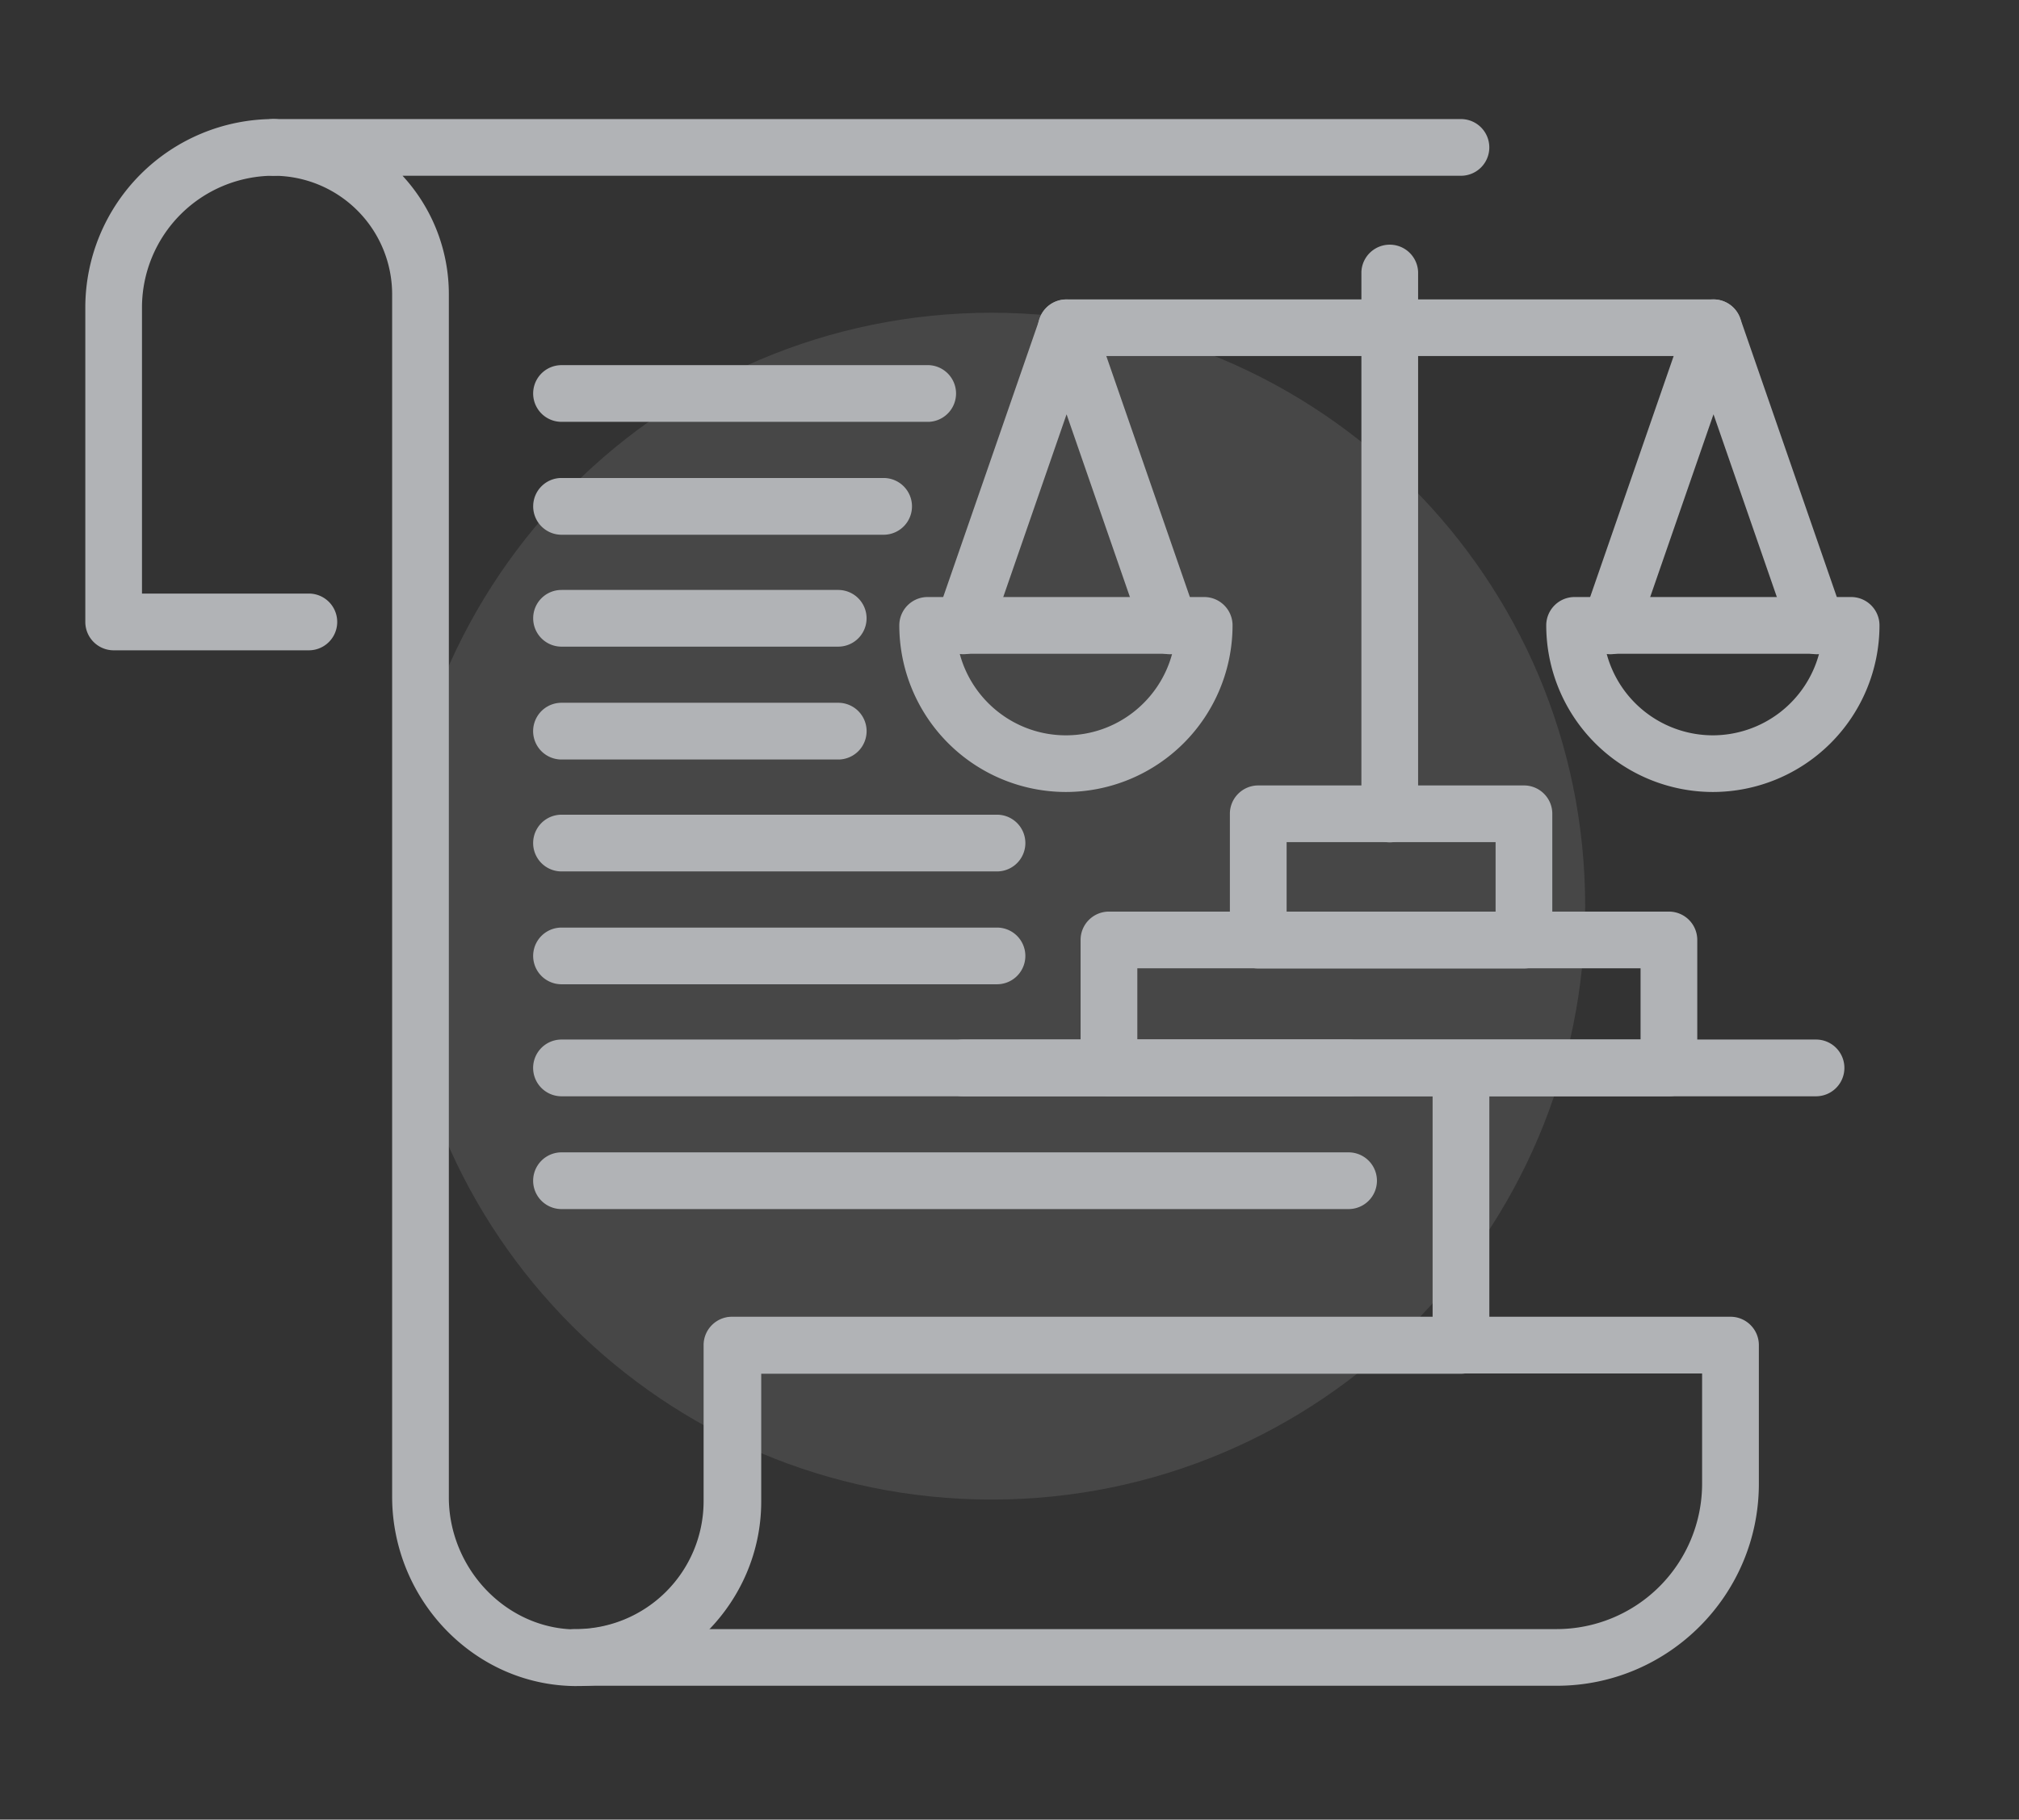
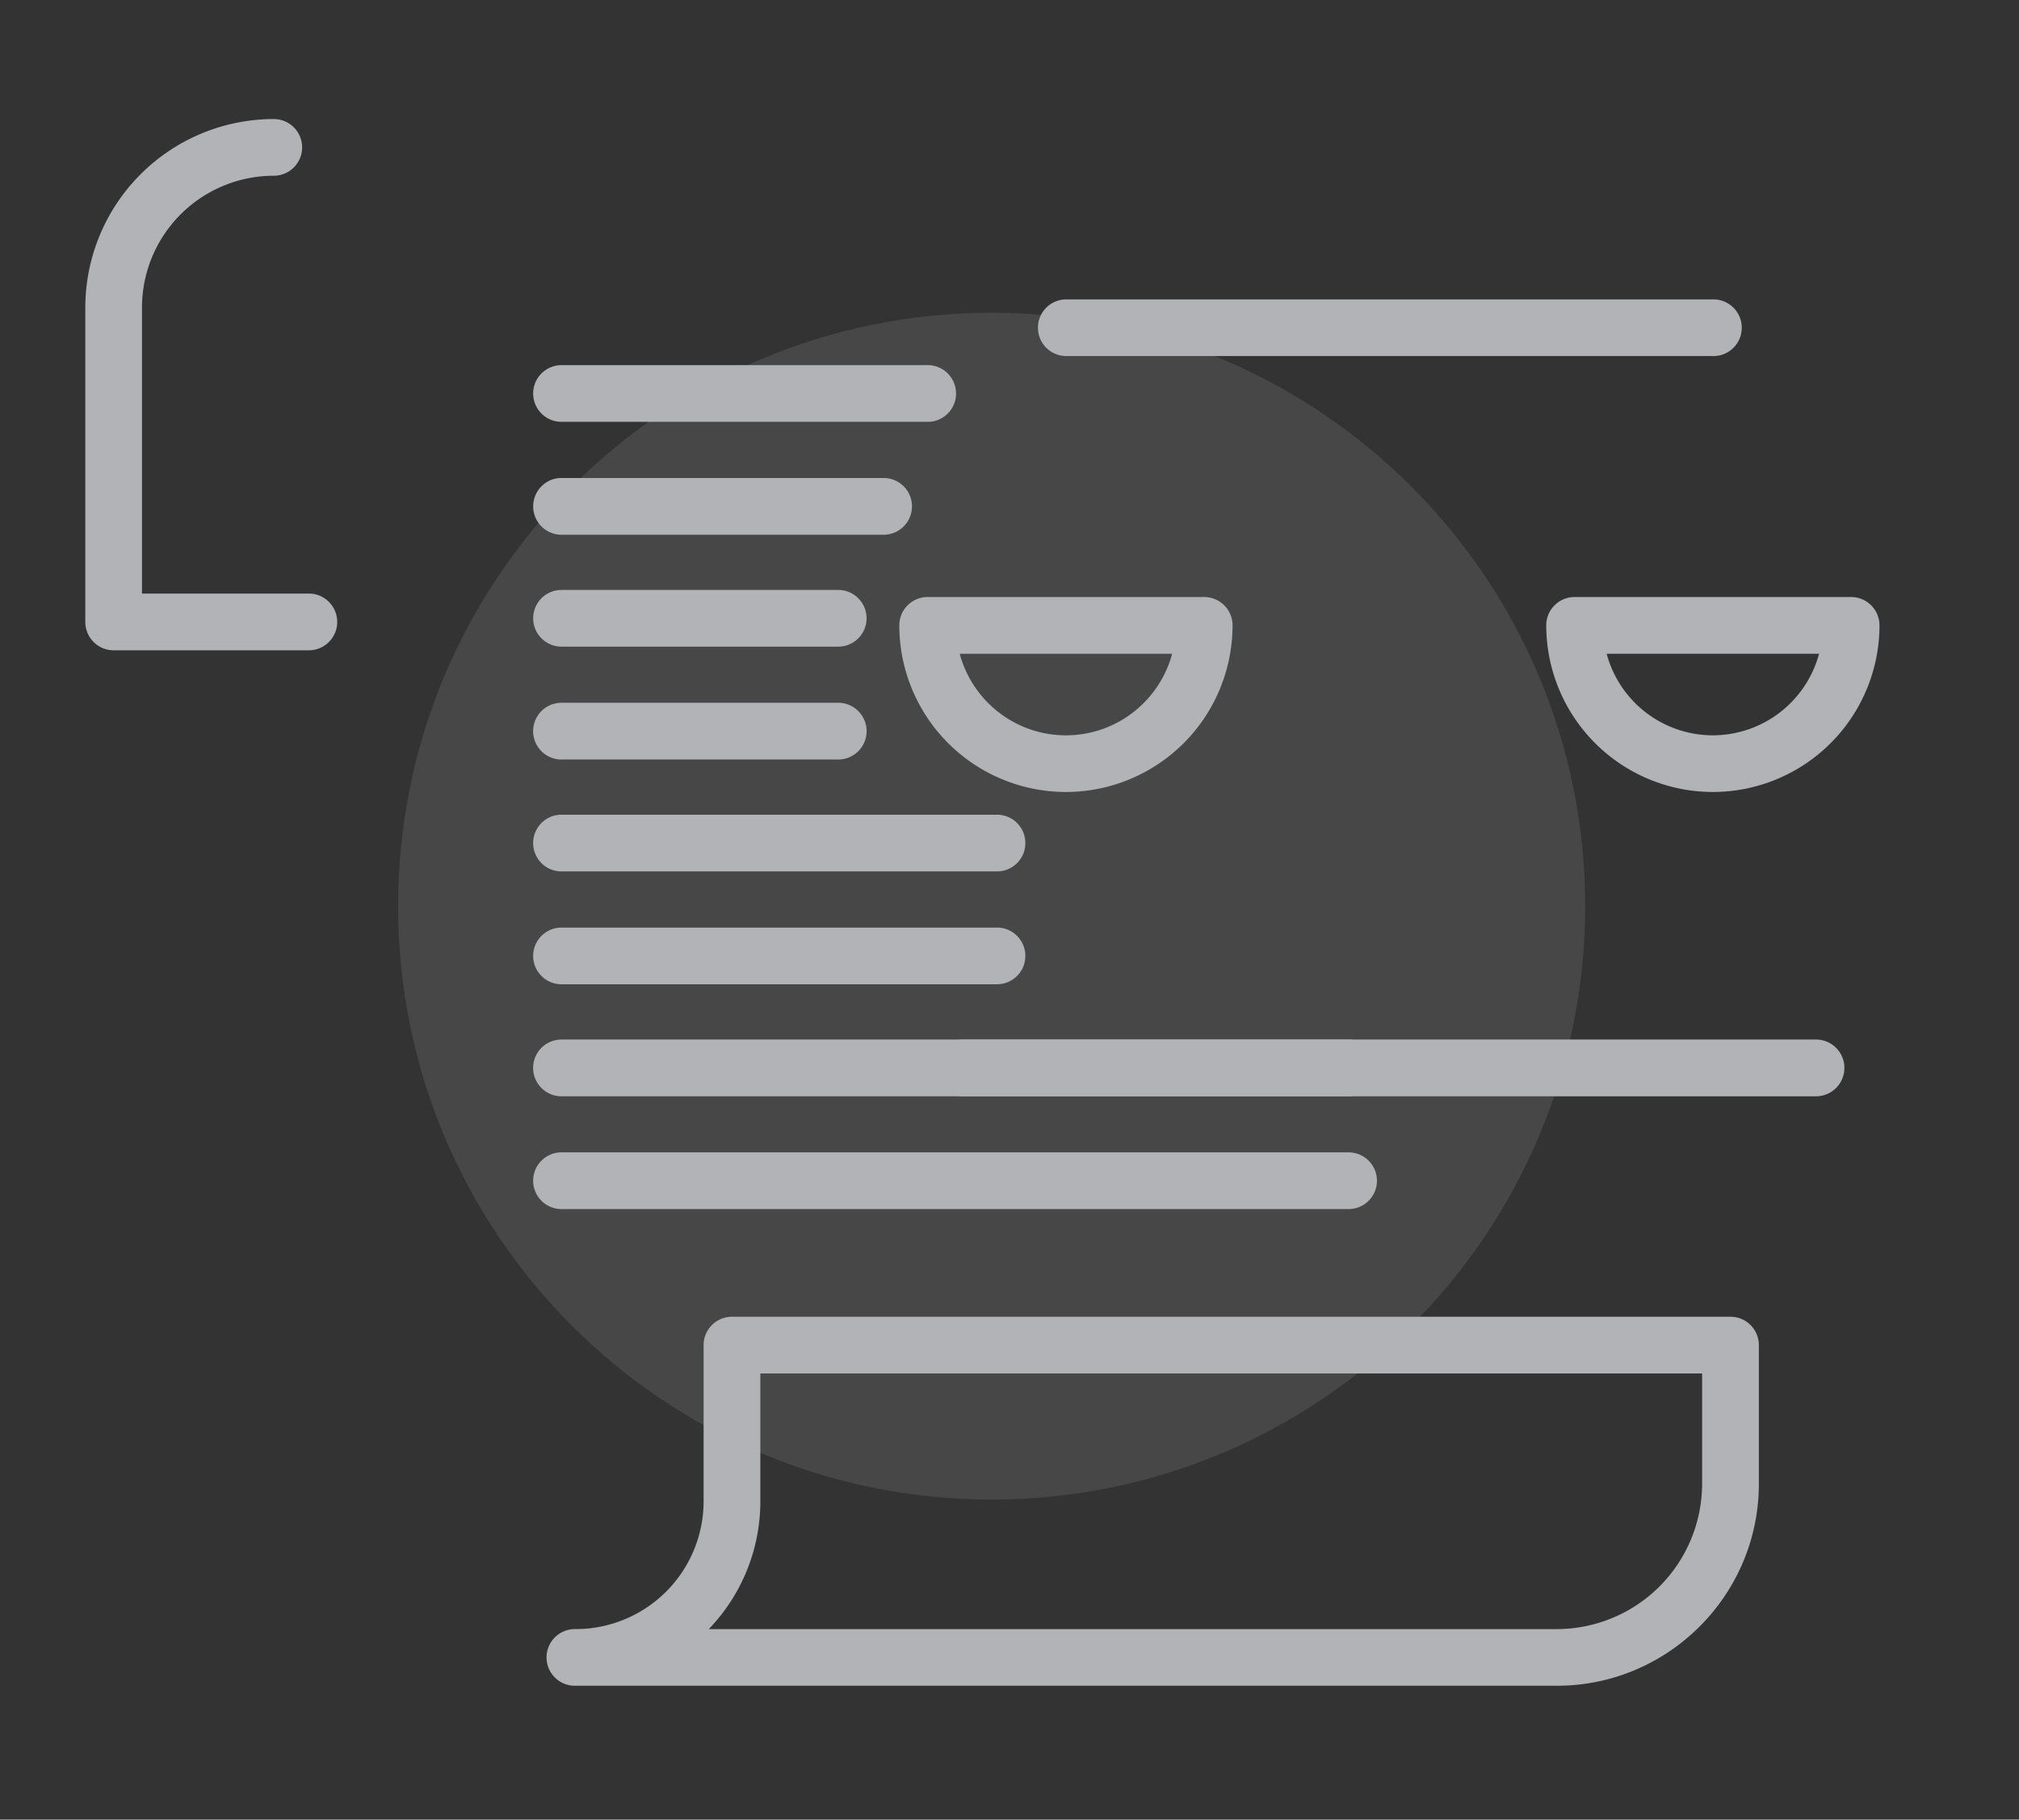
<svg xmlns="http://www.w3.org/2000/svg" width="71" height="64">
  <rect width="100%" height="100%" fill="#333333" stroke="none" />
  <path opacity=".1" fill="#FFF" d="M34.872 52.743c11.527 0 20.872-9.345 20.872-20.872S46.398 11 34.872 11 14 20.345 14 31.872s9.345 20.871 20.872 20.871z" />
  <path fill="#B1B3B6" d="M24.924 57.299h29.822a5.117 5.117 0 005.11-5.111v-3.88H26.738v4.495a6.472 6.472 0 01-1.814 4.496zm29.822 1.993H20.248a.997.997 0 110-1.993 4.5 4.5 0 004.495-4.496v-5.492c0-.551.447-.998.998-.998h35.113c.552 0 .998.447.998.998v4.877c0 3.917-3.188 7.104-7.106 7.104z" />
-   <path fill="#B1B3B6" d="M20.283 59.303c-1.671 0-3.257-.656-4.48-1.856a6.74 6.74 0 01-2.013-4.776V10.35a4.172 4.172 0 00-4.168-4.168.995.995 0 01-.996-.998c0-.55.445-.996.996-.996h41.754a.997.997 0 110 1.994h-37.22a6.14 6.14 0 011.628 4.168v42.32c0 1.246.516 2.469 1.417 3.354.867.85 2.002 1.312 3.165 1.285 2.431-.046 4.409-2.063 4.409-4.495V47.32a1 1 0 01.998-.998h24.606v-8.734a.998.998 0 011.995 0v9.732a.996.996 0 01-.998.998H26.769v4.495c0 3.512-2.856 6.424-6.367 6.489h-.119z" />
  <path fill="#B1B3B6" d="M10.861 22.873H3.998A.998.998 0 013 21.875v-11.06a6.635 6.635 0 016.628-6.628.996.996 0 110 1.994 4.64 4.64 0 00-4.635 4.634v10.062h5.867a.998.998 0 01.001 1.996zm21.806-8.036H19.746a.996.996 0 010-1.994h12.921a.998.998 0 010 1.994zm-1.594 3.971H19.746a.997.997 0 01-.996-.998c0-.551.445-.998.996-.998h11.327a.997.997 0 010 1.996zm-1.596 3.936h-9.731a.996.996 0 01-.996-.998c0-.551.445-.996.996-.996h9.731a.997.997 0 110 1.994zm0 3.97h-9.731a.997.997 0 010-1.996h9.731a.998.998 0 010 1.996zm5.584 3.936H19.746a.997.997 0 010-1.995H35.06a.997.997 0 01.001 1.995zm0 3.969H19.746a.997.997 0 010-1.994H35.06a.997.997 0 01.001 1.994zm12.363 3.94H19.746a.997.997 0 010-1.996h27.678a.998.998 0 010 1.996zm0 3.967H19.746a.997.997 0 010-1.995h27.678a.997.997 0 010 1.995zM56.5 22.995a3.87 3.87 0 003.734 2.868 3.875 3.875 0 003.735-2.868H56.5zm3.734 4.861a5.866 5.866 0 01-5.859-5.859c0-.551.447-.998.996-.998h9.725c.552 0 .998.447.998.998a5.865 5.865 0 01-5.86 5.859z" />
-   <path fill="#B1B3B6" d="M63.89 23.011a.998.998 0 01-.941-.672l-2.692-7.767-2.691 7.767c-.18.52-.748.8-1.268.615a.996.996 0 01-.617-1.268L59.314 11.2a.998.998 0 011.884 0l3.633 10.486a.995.995 0 01-.615 1.268.957.957 0 01-.326.057z" />
  <path fill="#B1B3B6" d="M60.209 12.523H37.496a.996.996 0 010-1.992h22.713a.997.997 0 110 1.992zM33.75 22.995c.439 1.649 1.948 2.868 3.735 2.868s3.294-1.219 3.734-2.868H33.75zm3.734 4.861a5.865 5.865 0 01-5.859-5.859c0-.551.445-.998.996-.998h9.725c.552 0 .998.447.998.998a5.865 5.865 0 01-5.86 5.859z" />
-   <path fill="#B1B3B6" d="M41.141 23.011a.998.998 0 01-.942-.672l-2.692-7.767-2.691 7.767a.994.994 0 01-1.269.615.996.996 0 01-.617-1.268L36.564 11.2a.998.998 0 011.882 0l3.635 10.486a.995.995 0 01-.615 1.268.956.956 0 01-.325.057zm7.732 6.617a.998.998 0 01-.998-.998V9.559a.998.998 0 011.994 0V28.63a.996.996 0 01-.996.998z" />
-   <path fill="#B1B3B6" d="M45.245 32.069h7.349v-2.45h-7.349v2.45zm8.347 1.994h-9.344a.997.997 0 01-.998-.996v-4.445c0-.549.447-.996.998-.996h9.344c.551 0 .996.447.996.996v4.445a.996.996 0 01-.996.996z" />
-   <path fill="#B1B3B6" d="M39.995 36.563h17.697v-2.506H39.995v2.506zm18.693 1.995h-19.69a.997.997 0 01-.998-.997v-4.5c0-.553.447-.998.998-.998h19.69c.552 0 .998.445.998.998v4.5a.996.996 0 01-.998.997z" />
  <path fill="#B1B3B6" d="M63.862 38.559H33.871a.997.997 0 010-1.996h29.991a.998.998 0 010 1.996z" />
</svg>